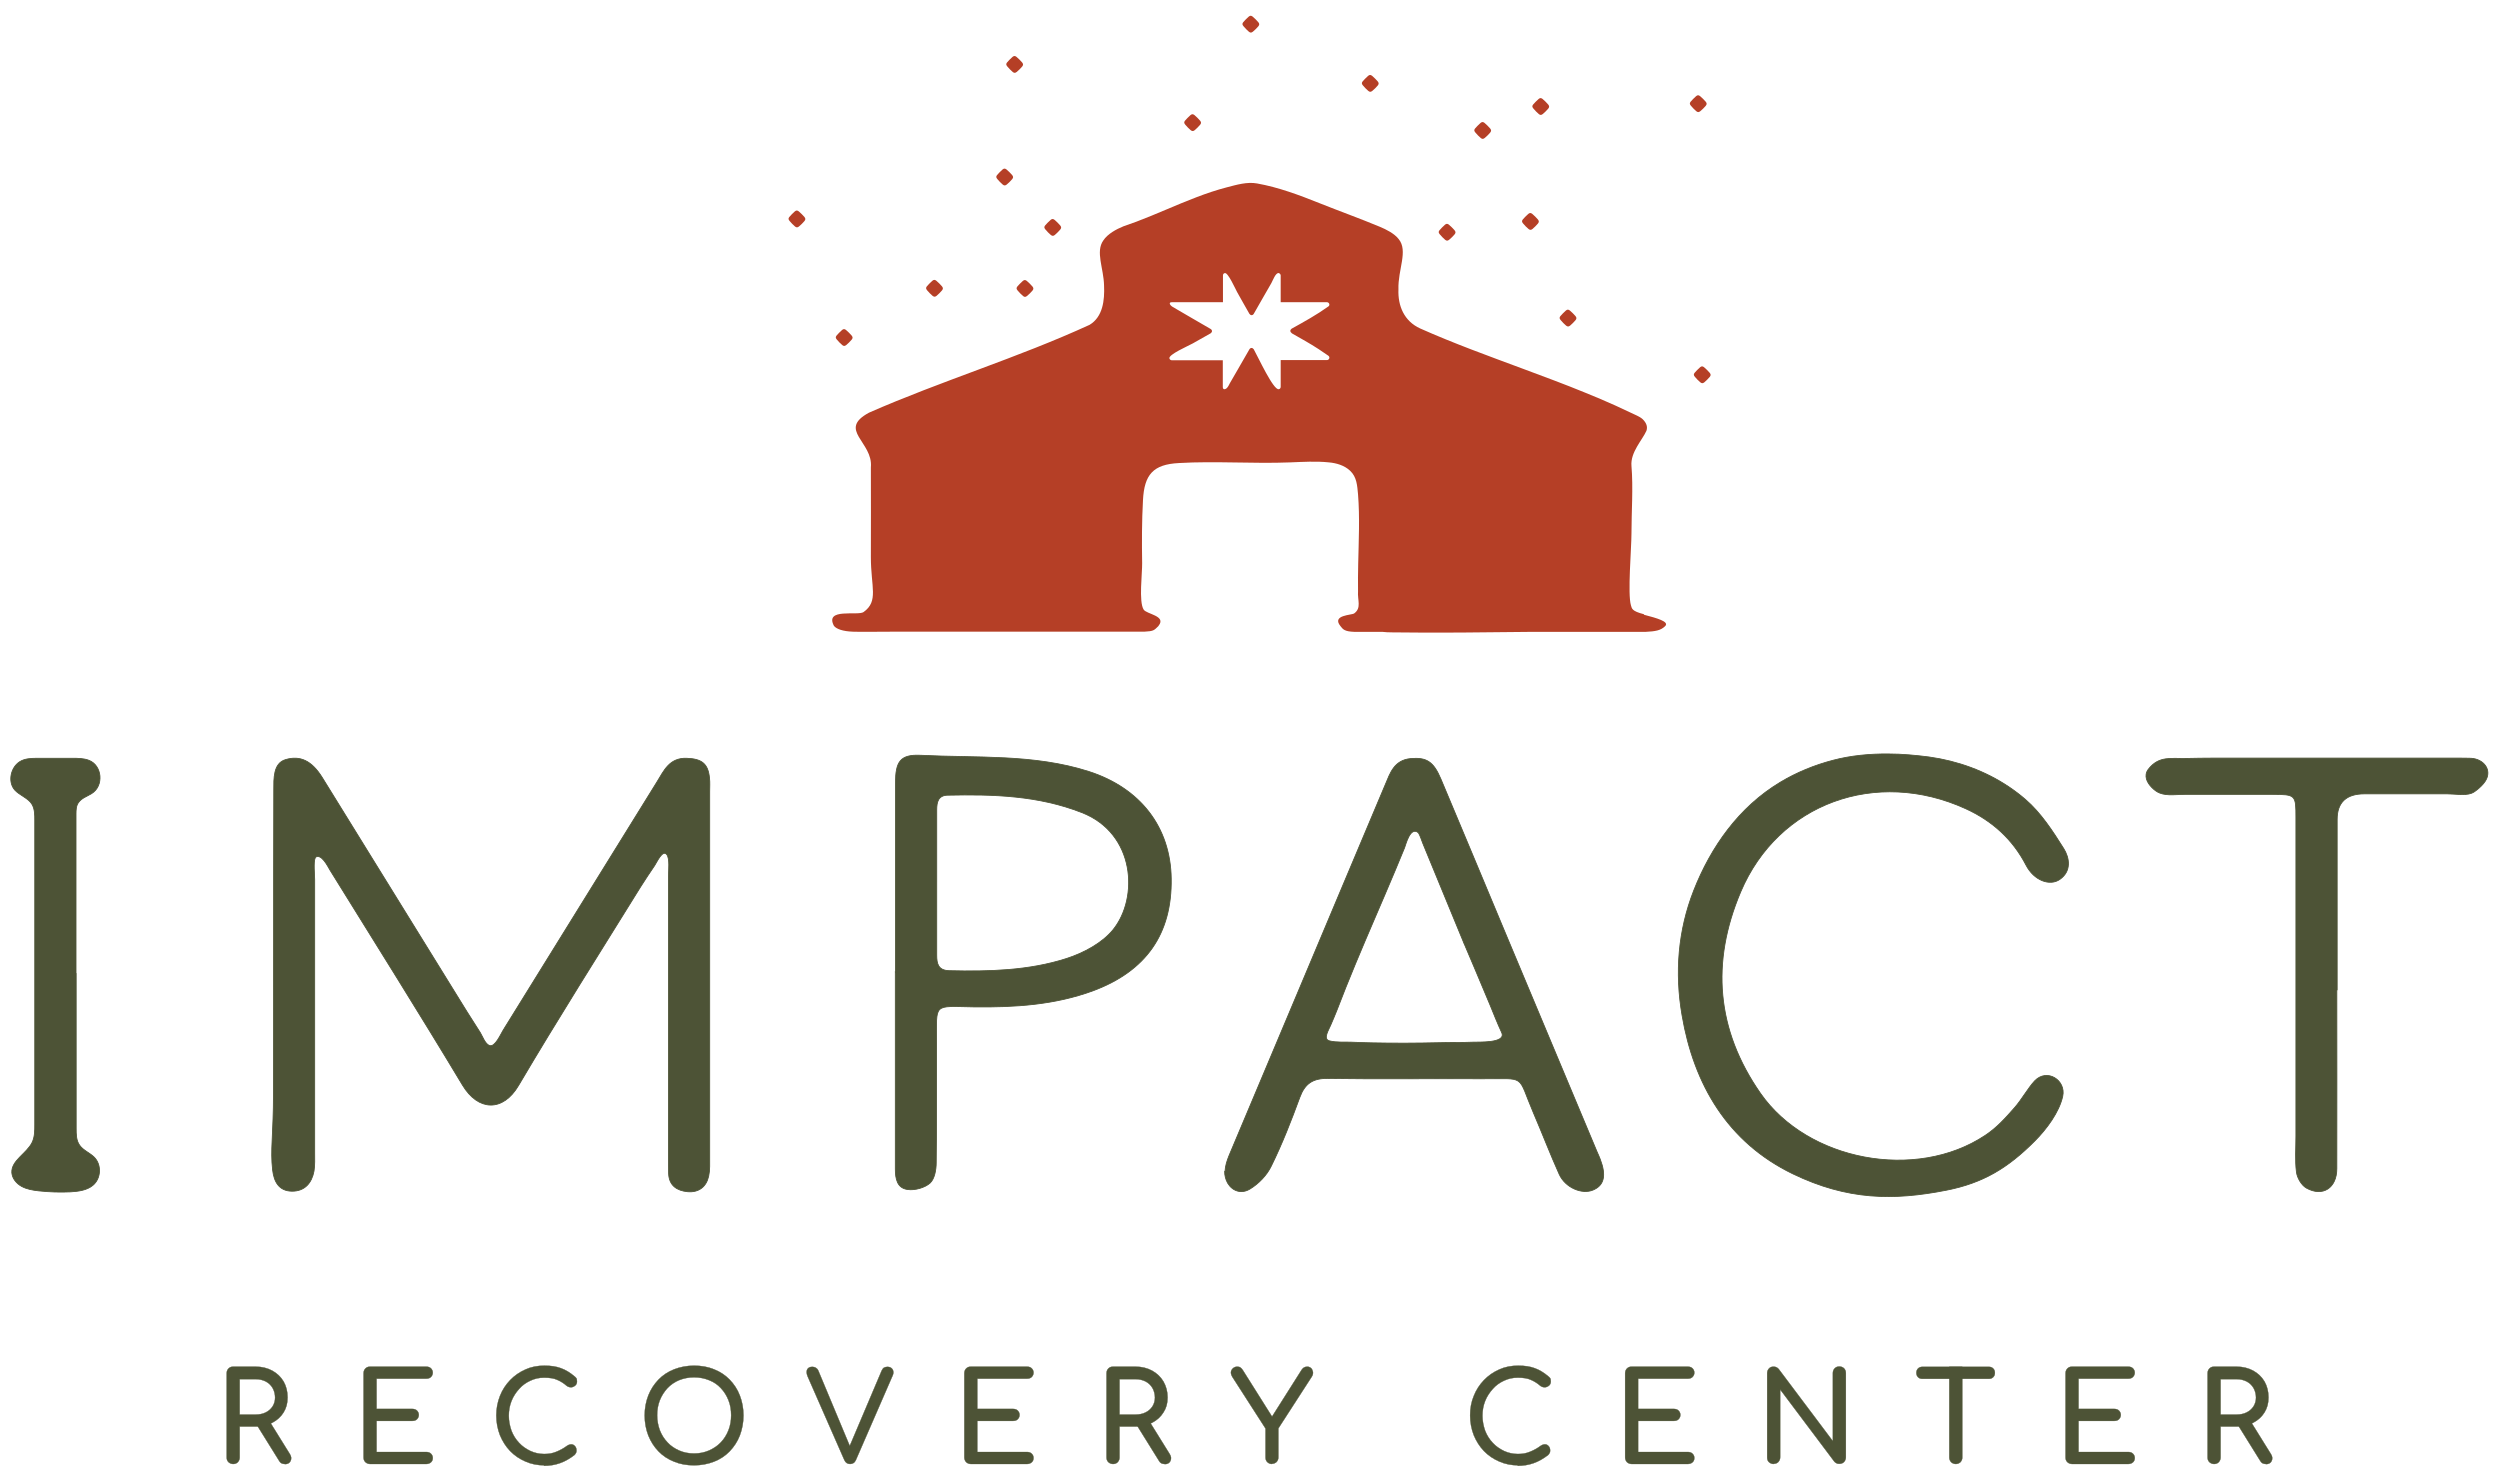
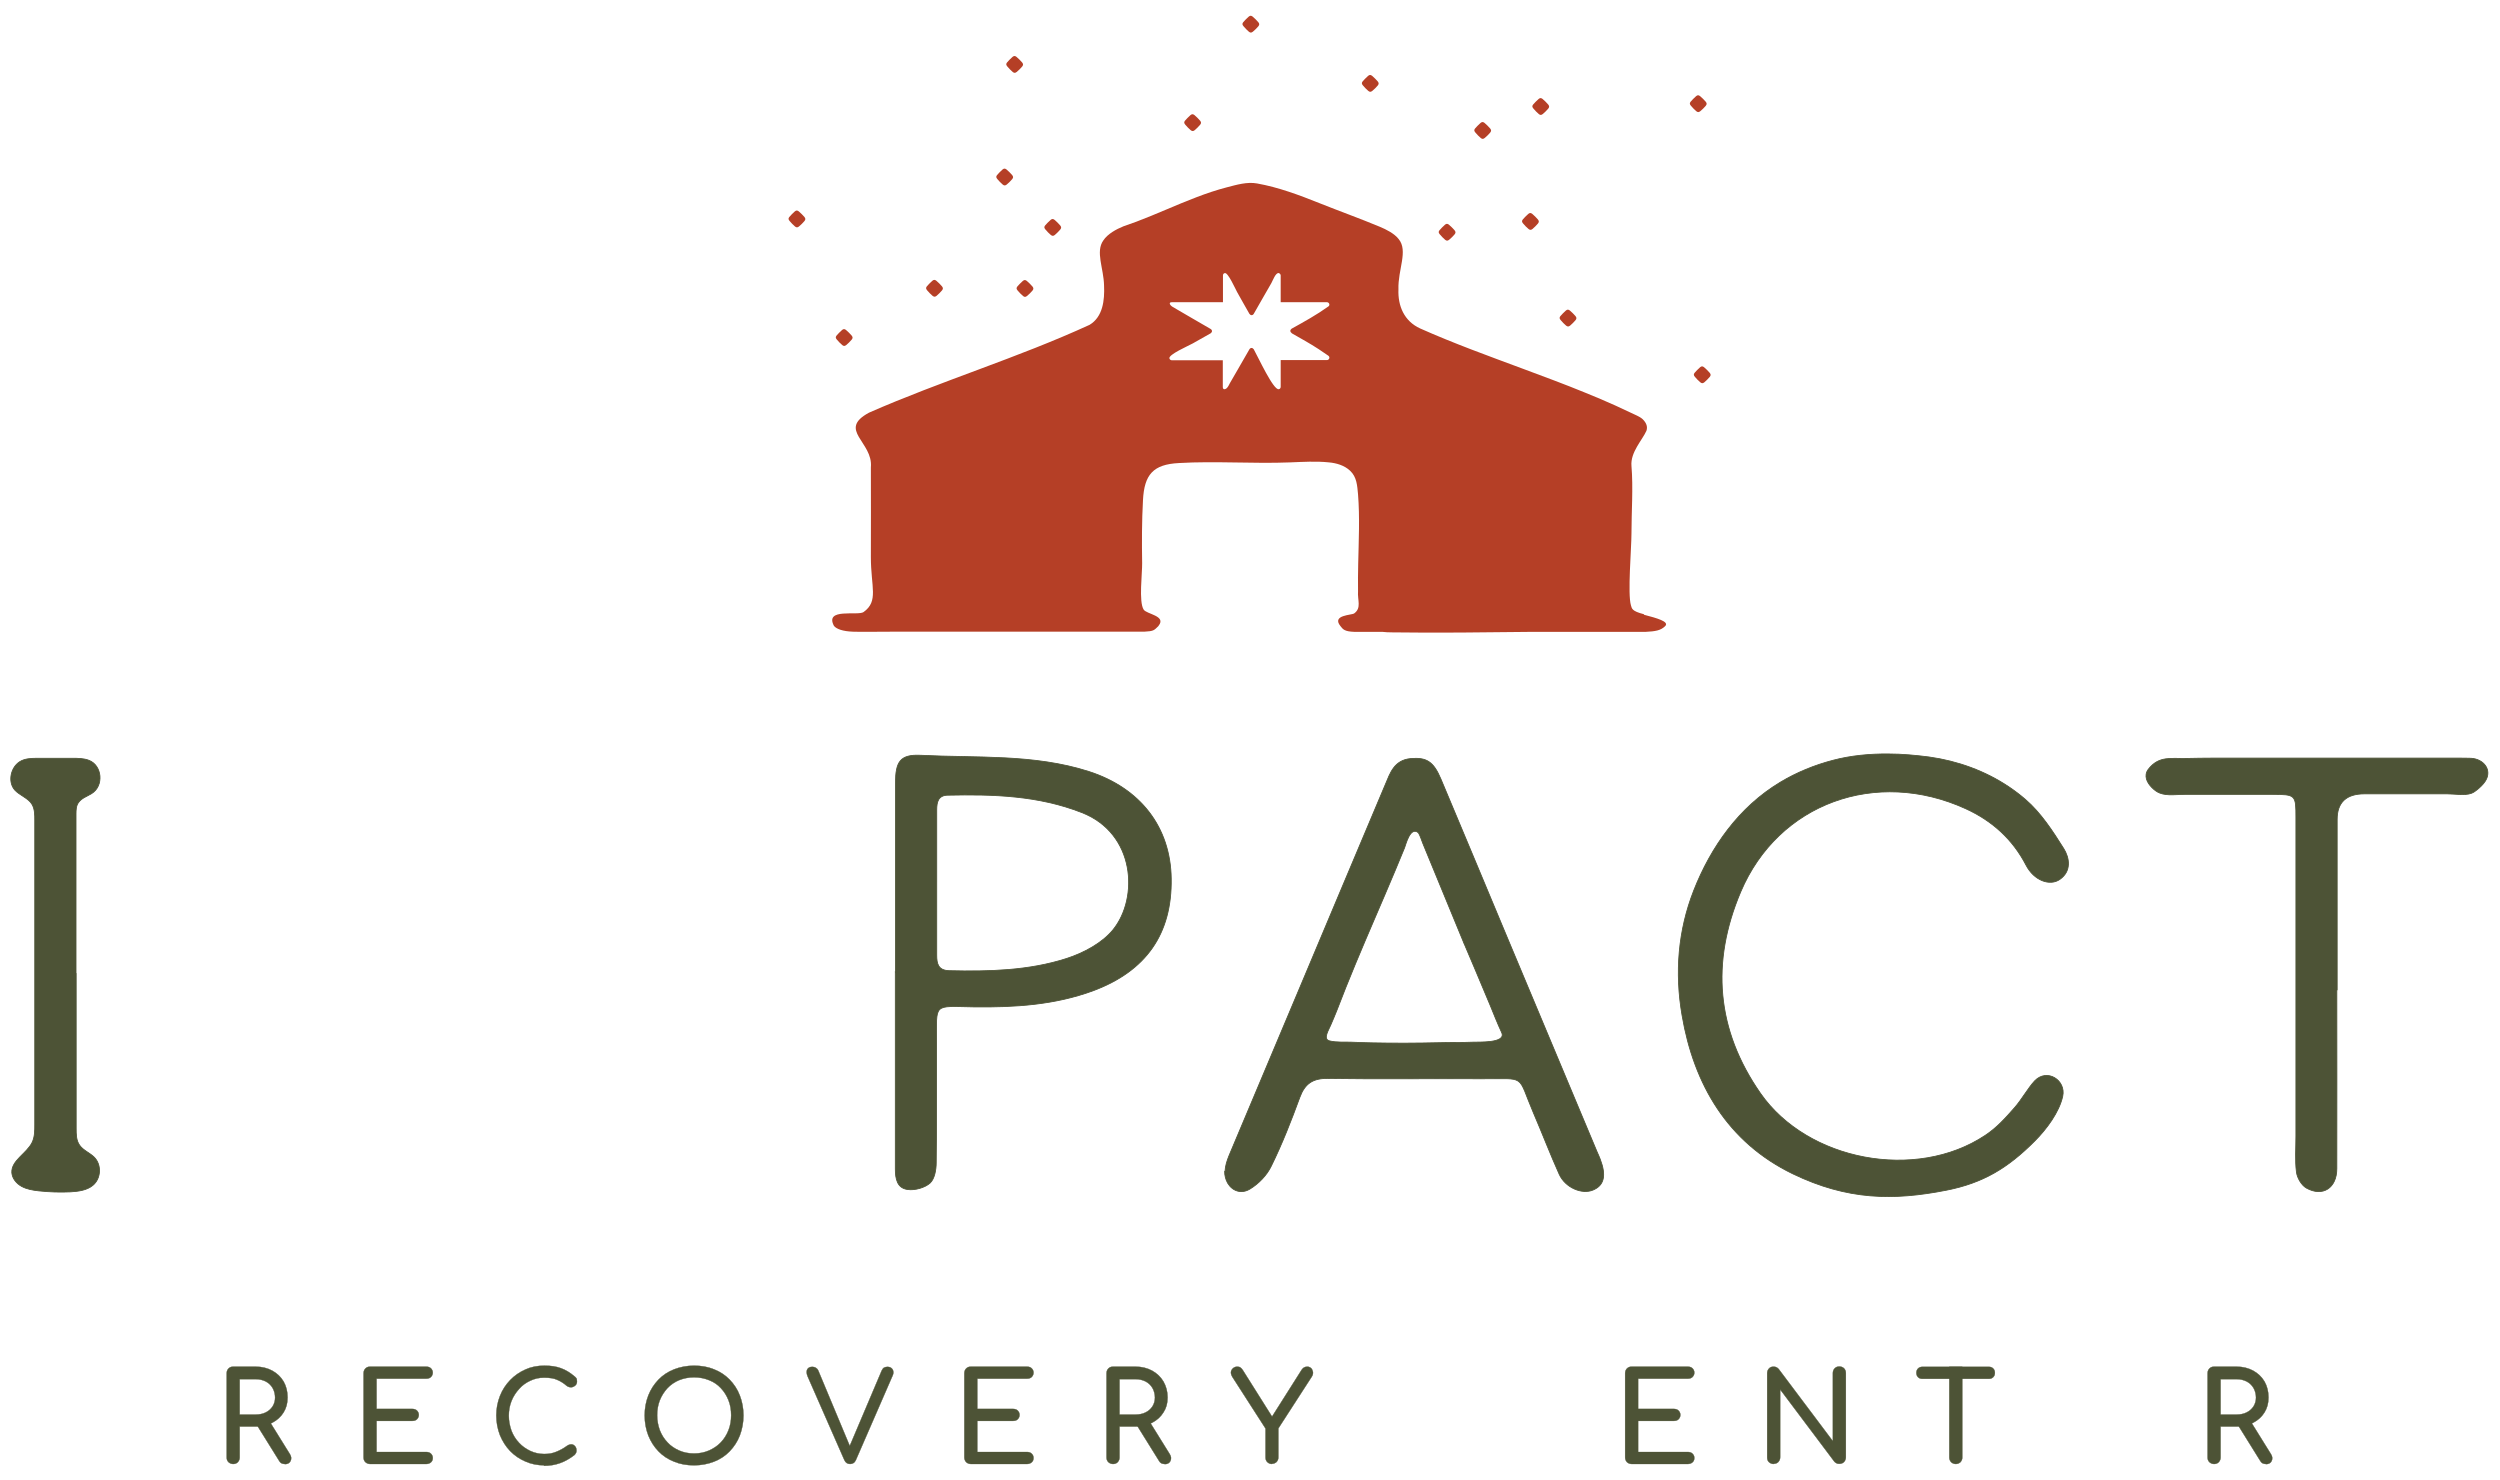
<svg xmlns="http://www.w3.org/2000/svg" id="Layer_1" data-name="Layer 1" version="1.1" viewBox="0 0 1503.1 889.9">
  <defs>
    <style> .cls-1 { stroke-width: .2px; } .cls-1, .cls-2 { fill: #4d5336; stroke: #4d5336; stroke-miterlimit: 10; } .cls-2 { stroke-width: .5px; } .cls-3 { clip-path: url(#clippath); } .cls-4 { fill: none; } .cls-4, .cls-5 { stroke-width: 0px; } .cls-5 { fill: #b53f26; } </style>
    <clipPath id="clippath">
      <rect class="cls-4" x="5" y="9.4" width="1492.2" height="987.4" />
    </clipPath>
  </defs>
  <g class="cls-3">
    <g>
-       <path class="cls-2" d="M189.5,515.8c-1.1,2.4-.3,10.7-.3,12.9v164c0,3.8.2,7.7-.4,11.4-1.3,7.1-5.6,12.2-13.3,12.1-7.7-.1-10.8-5.6-11.6-12.8-.7-6-.6-11.4-.3-17.4.4-8.7.8-17.8.8-26.5.2-61.5,0-123,.2-184.5,0-6.7-.4-16.1,7.1-18.3,8.7-2.6,15.7.6,22,10.7,29,46.9,57.9,93.7,86.9,140.6,2.7,4.3,5.5,8.7,8.2,12.9,1.3,2.1,2.9,6.8,5.5,7.7,3.3,1.2,6.7-6.8,8.2-9.2,30.9-49.7,61.6-99.6,92.5-149.3,4.1-6.6,7.4-14.6,17.9-14.2,9.1.3,12.9,3.3,13.7,12,.3,2.6.1,5.3.1,8v219.8c0,3.8.2,7.7-.6,11.4-1.4,6.4-5.9,10-12.7,9.4-6.4-.6-11.1-3.7-11.4-10.8-.1-3.4-.1-6.8-.1-10.2v-168.6c0-3.2.9-11-1.1-13.2-2.5-2.9-5.8,4.6-7.2,6.7-2.9,4.3-5.8,8.6-8.5,12.9-24.6,39.7-49.6,79.1-73.3,119.3-9.4,16-24.3,15.6-33.8-.3-26-43.3-52.9-86-79.5-129-1.5-2.5-5.2-10.2-8.8-7.9-.1,0-.3.2-.4.4h0Z" />
      <path class="cls-2" d="M736.6,704.2c0-3.1,1.1-6.3,2.3-9.3,14.3-34.1,28.7-68.1,43-102.1,17-40.3,33.9-80.7,51-121.1,2.9-6.9,5.3-14.6,15.1-15.6,9.7-.9,13.9,1.8,18.3,12.2,13,30.9,25.9,61.8,38.8,92.7,18.4,43.9,36.8,87.8,55.2,131.7.6,1.4,1.3,2.8,1.8,4.2,3.8,9.9,2.4,15.8-4.3,18.6-6.7,2.8-16.6-1.4-20.3-9.4-5.5-12.2-10.2-24.6-15.5-36.9-10.2-23.8-3.7-20.4-31.6-20.6-30.6-.2-61.1.3-91.6-.2-9.4-.2-14.2,3-17.3,11.4-5.1,13.9-10.5,27.8-17.1,41.2-2.6,5.5-7.6,10.7-12.9,13.9-5.1,3.1-10.5,1.3-13.4-3.6-1.3-2.3-1.8-4.7-1.8-7.1ZM852.3,500.3c-4.5-2.8-6.9,7-7.8,9.4-1.9,4.7-3.8,9.3-5.8,14-3.9,9.3-7.9,18.6-11.9,27.9-8,18.6-15.9,37.2-23.1,56.1-1.1,2.9-2.4,5.7-3.6,8.6-1.1,2.8-4.9,8.4-.8,9.5,4.4,1.1,9.6.6,13.4.8,4.1.2,8.3.3,12.5.4,13.5.3,27,.2,40.4-.1,6.6-.2,13.2,0,19.8-.3,3.4-.2,20.3.8,17.5-5.7-1.2-2.8-2.6-5.6-3.7-8.5-2.1-5.3-4.3-10.5-6.5-15.7-3.9-9.5-8-18.9-12-28.4-.4-.9-.8-1.7-1.1-2.6-8-19.5-16.1-39-24.1-58.5-.7-1.8-1.8-5.1-2.6-6.3-.1-.3-.4-.3-.6-.5h0Z" />
      <path class="cls-2" d="M1135.3,453.3c8.3,0,16.5.8,24.4,1.8,17.3,2.4,33.9,8.4,48.3,18.1,3.4,2.3,6.7,4.8,9.8,7.5,9.3,8,16.4,19,23,29.5,3.5,5.6,4.8,13.5-2.3,18.5-6.1,4.3-15.6.6-20.3-8.4-8.1-15.7-20.4-26.8-36.4-34.1-53.8-24.5-112.6-3.3-135.2,50-18,42.5-14.7,83,11.9,121.2,28.3,40.6,93.4,52.9,135,25.3,7.1-4.7,12-10.2,17.8-16.8,4-4.5,8-11.7,12-16,7.5-7.9,19-.3,16.9,9.2-2.1,9.6-9.8,19.9-16.8,26.9-16.3,16.4-31.3,25.3-53.1,29.6-31.9,6.3-59.5,6-92.3-9.8-39.3-19-59.6-53.7-66.7-95.4-4.4-25.5-2.4-50.9,7-74.9,10.3-26.2,27.1-50.2,52.1-65.2,9.8-5.9,20.6-10.3,31.7-13.2,10.6-2.8,22-3.9,33.4-3.8h0Z" />
      <path class="cls-2" d="M538.4,584.5v-113.8c0-12.7,2.8-17.2,15.1-16.6,33.8,1.7,68.1-.8,101,9.7,31.2,10,49.3,33.6,49.7,64.5.5,33.2-15.1,55.5-47,67.4-23.1,8.5-47.1,10-71.5,9.7-25.2-.4-22.5-2.7-22.6,21.8-.1,23.9.1,47.8-.2,71.7,0,4.3-.9,9.8-3.7,12.4-3.1,2.8-9.1,4.5-13.4,3.9-6.5-.8-7.5-6.6-7.5-12.4,0-28.9,0-57.6,0-86.5v-31.9h0ZM563.2,529.9v44.4c0,5,.8,9.1,7.4,9.3,23.9.6,47.9,0,70.6-7.3,10.3-3.3,21.5-9.3,28-17.3,15.5-19.1,13.5-58-18.9-70.5-26.1-10.2-53.1-11-80.5-10.4-5.8.1-6.6,4.3-6.6,8.8v43.2h0Z" />
      <path class="cls-2" d="M1405,595.6c0,35.7.1,71.3,0,107,0,11.7-8.5,17.2-18.3,11.7-3-1.7-5.6-6.2-6-9.7-.9-7.1-.3-14.4-.3-21.6v-191.3c0-13.9-.1-14-14.3-14.1h-52.3c-4.8,0-10.8,1-15.3-.8-1.8-.7-3.3-1.9-4.7-3.3-3-3-5-7.1-2.2-10.9,6.5-8.5,14.1-6.3,23.5-6.6,5-.1,9.8-.2,14.8-.2h147.6c2.8,0,5.5,0,8.2.1,7.5.4,12.9,7,8.6,13.7-1.3,2-3,3.6-4.8,5.1-1.1.9-2.3,1.8-3.7,2.3-4,1.4-10,.3-14.4.3h-49.8c-10.9,0-16.4,5.1-16.4,15.4v102.4h0Z" />
      <path class="cls-2" d="M45.8,585.2v93.2c0,3.5,0,7.3,2.1,10.2,2.2,3.1,6.1,4.5,8.8,7.2,4.5,4.6,4.1,12.8-.9,16.9-3.6,3-8.7,3.6-13.4,3.9-6.3.3-12.7.1-19.1-.6-3.6-.4-7.2-1-10.3-2.7-3.1-1.7-5.6-4.7-5.9-8.2-.4-7.4,8.9-11.5,12.2-18.2,1.6-3.3,1.6-7,1.6-10.7v-183.1c0-3.2,0-6.6-1.6-9.4-2-3.7-7.7-5.6-10.5-8.8-4.2-4.9-2.4-13.4,3-16.9,3.1-2,7.1-2.1,10.9-2.1h20.7c3.4,0,6.9,0,10,1.2,8,3,9.3,15.4,1.6,20.1-3,1.8-5.8,2.6-7.8,5.3-1.4,1.9-1.5,4.5-1.5,6.8v95.8h0Z" />
      <path class="cls-1" d="M140.2,880.2c-1.1,0-2-.4-2.8-1.1-.8-.8-1.1-1.7-1.1-2.8v-50.7c0-1.1.4-2.1,1.1-2.8.8-.8,1.7-1.1,2.8-1.1h13.5c3.8,0,7,.8,10,2.4,2.9,1.6,5.1,3.7,6.8,6.5,1.6,2.8,2.4,6,2.4,9.6s-.8,6.4-2.4,9c-1.6,2.6-3.9,4.7-6.8,6.2-2.9,1.5-6.2,2.3-10,2.3h-9.6v18.6c0,1.1-.4,2-1.1,2.8-.7.7-1.6,1.1-2.8,1.1ZM144.1,850.5h9.6c2.3,0,4.3-.4,6.1-1.3,1.8-.9,3.1-2.1,4.1-3.6,1-1.6,1.5-3.4,1.5-5.3s-.5-4.1-1.5-5.8c-1-1.7-2.4-3-4.1-3.9-1.8-.9-3.8-1.4-6.1-1.4h-9.6v21.6h0ZM171.2,880.2c-.7,0-1.3-.1-1.9-.4-.6-.3-1.1-.8-1.4-1.4l-13.5-21.7,7.6-2.2,12.3,19.8c.9,1.4,1,2.8.4,4.1-.6,1.3-1.8,1.9-3.4,1.9h0Z" />
      <path class="cls-1" d="M222.5,880.2c-1.1,0-2-.4-2.8-1.1-.8-.8-1.1-1.7-1.1-2.8v-50.7c0-1.1.4-2.1,1.1-2.8.8-.8,1.7-1.1,2.8-1.1h33.8c1.1,0,2.1.3,2.8,1,.7.7,1.1,1.6,1.1,2.6s-.4,1.9-1.1,2.6c-.7.7-1.6,1-2.8,1h-29.9v18.2h21.5c1.1,0,2.1.3,2.8,1s1.1,1.6,1.1,2.6-.4,1.9-1.1,2.6c-.7.7-1.6,1-2.8,1h-21.5v18.7h29.9c1.1,0,2.1.3,2.8,1s1.1,1.5,1.1,2.6-.4,2-1.1,2.6c-.7.6-1.6,1-2.8,1h-33.8Z" />
      <path class="cls-1" d="M327.3,881c-4,0-7.8-.7-11.4-2.3-3.5-1.5-6.6-3.6-9.2-6.3-2.6-2.7-4.6-5.9-6.1-9.5-1.4-3.6-2.2-7.6-2.2-11.9s.8-8.1,2.2-11.7c1.4-3.6,3.5-6.8,6.1-9.5,2.6-2.7,5.6-4.8,9.2-6.4,3.5-1.6,7.3-2.3,11.4-2.3s7.2.5,9.9,1.5c2.8,1,5.5,2.6,8.3,5,.4.3.7.6.9.9.3.3.4.6.4,1s.1.7.1,1.1c0,.9-.3,1.8-1,2.4s-1.5,1-2.4,1.1c-.9,0-1.9-.2-2.8-.9-1.8-1.6-3.8-2.8-5.7-3.6-1.9-.9-4.6-1.3-7.8-1.3s-5.7.6-8.3,1.8c-2.6,1.2-4.9,2.8-6.8,5-1.9,2.1-3.5,4.5-4.6,7.3-1.1,2.8-1.6,5.7-1.6,8.8s.6,6.1,1.6,9c1.1,2.8,2.6,5.2,4.6,7.3,1.9,2.1,4.3,3.7,6.8,4.9,2.6,1.2,5.4,1.8,8.3,1.8s5-.4,7.2-1.3c2.3-.9,4.5-2.1,6.5-3.6.9-.6,1.8-.9,2.6-.9.9,0,1.6.4,2.2,1.1.6.6.9,1.5.9,2.6s-.1,1-.3,1.4c-.2.5-.5.9-.9,1.3-2.7,2.1-5.6,3.8-8.7,4.9-3.1,1.1-6.3,1.6-9.7,1.6h.1Z" />
      <path class="cls-1" d="M417.3,881c-4.4,0-8.4-.7-12-2.2-3.6-1.4-6.8-3.5-9.4-6.2-2.6-2.7-4.6-5.8-6.1-9.5-1.4-3.6-2.2-7.7-2.2-12.1s.8-8.4,2.2-12c1.4-3.6,3.5-6.8,6.1-9.5,2.6-2.7,5.8-4.8,9.4-6.2,3.6-1.4,7.7-2.2,12-2.2s8.4.7,12,2.2c3.6,1.4,6.8,3.5,9.4,6.2,2.6,2.7,4.7,5.8,6.1,9.5,1.4,3.6,2.2,7.7,2.2,12s-.8,8.4-2.2,12.1c-1.4,3.6-3.5,6.8-6.1,9.5-2.6,2.7-5.8,4.8-9.4,6.2-3.6,1.4-7.7,2.2-12,2.2ZM417.3,873.9c3.3,0,6.2-.6,9-1.8,2.7-1.2,5.1-2.8,7.1-4.9,2-2.1,3.5-4.5,4.6-7.3,1.1-2.8,1.6-5.8,1.6-9s-.5-6.3-1.6-9c-1.1-2.8-2.6-5.2-4.6-7.3-1.9-2.1-4.3-3.7-7.1-4.8-2.7-1.1-5.7-1.7-9-1.7s-6.2.6-9,1.7c-2.7,1.1-5.1,2.8-7,4.8-1.9,2.1-3.5,4.5-4.6,7.3-1.1,2.8-1.6,5.8-1.6,9s.6,6.3,1.6,9c1.1,2.8,2.6,5.2,4.6,7.3,1.9,2.1,4.3,3.7,7,4.9,2.7,1.2,5.7,1.8,9,1.8Z" />
      <path class="cls-1" d="M511.1,880.2c-1.6,0-2.8-.8-3.5-2.5l-22-50.1c-.7-1.7-.8-3.1-.3-4.2.6-1.1,1.6-1.6,3.1-1.6s2.9.7,3.6,2.3l19.3,46.2h-.8l19.6-46.2c.4-.9.9-1.5,1.4-1.8s1.3-.5,2.1-.5c1.5,0,2.5.6,3.1,1.6.6,1.1.6,2.3,0,3.6l-22.1,50.8c-.4.8-.8,1.4-1.4,1.8-.6.4-1.3.6-2.1.6h0Z" />
      <path class="cls-1" d="M583.7,880.2c-1.1,0-2-.4-2.8-1.1-.7-.8-1.1-1.7-1.1-2.8v-50.7c0-1.1.4-2.1,1.1-2.8.8-.8,1.7-1.1,2.8-1.1h33.8c1.1,0,2.1.3,2.8,1,.7.7,1.1,1.6,1.1,2.6s-.4,1.9-1.1,2.6c-.7.7-1.6,1-2.8,1h-29.9v18.2h21.5c1.1,0,2.1.3,2.8,1,.7.7,1.1,1.6,1.1,2.6s-.4,1.9-1.1,2.6c-.7.7-1.6,1-2.8,1h-21.5v18.7h29.9c1.1,0,2.1.3,2.8,1s1.1,1.5,1.1,2.6-.4,2-1.1,2.6c-.7.6-1.6,1-2.8,1h-33.8Z" />
      <path class="cls-1" d="M669.2,880.2c-1.1,0-2-.4-2.8-1.1-.8-.8-1.1-1.7-1.1-2.8v-50.7c0-1.1.4-2.1,1.1-2.8.8-.8,1.7-1.1,2.8-1.1h13.5c3.8,0,7,.8,10,2.4,2.9,1.6,5.1,3.7,6.8,6.5,1.6,2.8,2.5,6,2.5,9.6s-.8,6.4-2.5,9c-1.6,2.6-3.9,4.7-6.8,6.2-2.9,1.5-6.2,2.3-10,2.3h-9.6v18.6c0,1.1-.4,2-1.1,2.8-.7.7-1.6,1.1-2.8,1.1ZM673.1,850.5h9.6c2.3,0,4.3-.4,6.1-1.3,1.8-.9,3.1-2.1,4.1-3.6,1-1.6,1.5-3.4,1.5-5.3s-.5-4.1-1.5-5.8c-1-1.7-2.4-3-4.1-3.9-1.8-.9-3.8-1.4-6.1-1.4h-9.6v21.6h0ZM700.2,880.2c-.7,0-1.3-.1-1.9-.4-.6-.3-1.1-.8-1.4-1.4l-13.5-21.7,7.6-2.2,12.3,19.8c.9,1.4,1,2.8.4,4.1-.6,1.3-1.8,1.9-3.4,1.9h0Z" />
      <path class="cls-1" d="M764.7,880.2c-1.1,0-1.9-.4-2.7-1.1-.8-.8-1.1-1.7-1.1-2.8v-17.4l-20-31.1c-.6-1.1-.9-2-.8-2.9.1-.9.6-1.7,1.3-2.3.7-.6,1.6-.9,2.5-.9s1.5.2,2,.6c.5.4,1,.9,1.4,1.6l19,30.2h-3l19.3-30.5c.4-.6.9-1.1,1.4-1.4.6-.3,1.2-.5,2-.5s1.6.3,2.3.9c.6.6.9,1.4,1.1,2.3.1.9-.1,1.9-.7,2.8l-20.1,31.1v17.4c0,1.1-.4,2-1.1,2.8-.8.7-1.7,1.1-2.8,1.1Z" />
-       <path class="cls-1" d="M912.8,881c-4,0-7.8-.7-11.4-2.3-3.5-1.5-6.6-3.6-9.2-6.3-2.6-2.7-4.6-5.9-6.1-9.5-1.4-3.6-2.2-7.6-2.2-11.9s.7-8.1,2.2-11.7c1.4-3.6,3.5-6.8,6.1-9.5,2.6-2.7,5.6-4.8,9.2-6.4,3.5-1.6,7.3-2.3,11.4-2.3s7.2.5,9.9,1.5c2.8,1,5.5,2.6,8.3,5,.4.3.7.6.9.9.3.3.4.6.4,1,0,.4.1.7.1,1.1,0,.9-.3,1.8-1,2.4-.7.6-1.5,1-2.5,1.1-.9,0-1.9-.2-2.8-.9-1.8-1.6-3.8-2.8-5.7-3.6-1.9-.9-4.6-1.3-7.8-1.3s-5.7.6-8.3,1.8c-2.6,1.2-4.9,2.8-6.8,5-1.9,2.1-3.5,4.5-4.6,7.3-1.1,2.8-1.6,5.7-1.6,8.8s.6,6.1,1.6,9c1.1,2.8,2.6,5.2,4.6,7.3,1.9,2.1,4.3,3.7,6.8,4.9,2.6,1.2,5.4,1.8,8.3,1.8s5-.4,7.2-1.3c2.3-.9,4.5-2.1,6.5-3.6.9-.6,1.8-.9,2.6-.9.9,0,1.6.4,2.2,1.1.6.6.9,1.5.9,2.6s-.1,1-.3,1.4c-.2.5-.5.9-.9,1.3-2.7,2.1-5.6,3.8-8.7,4.9-3.1,1.1-6.3,1.6-9.7,1.6h.1Z" />
      <path class="cls-1" d="M981,880.2c-1.1,0-2-.4-2.8-1.1-.7-.8-1.1-1.7-1.1-2.8v-50.7c0-1.1.4-2.1,1.1-2.8.8-.8,1.7-1.1,2.8-1.1h33.8c1.1,0,2.1.3,2.8,1,.7.7,1.1,1.6,1.1,2.6s-.4,1.9-1.1,2.6c-.7.7-1.6,1-2.8,1h-29.9v18.2h21.5c1.1,0,2.1.3,2.8,1,.7.7,1.1,1.6,1.1,2.6s-.4,1.9-1.1,2.6c-.7.7-1.6,1-2.8,1h-21.5v18.7h29.9c1.1,0,2.1.3,2.8,1,.7.7,1.1,1.5,1.1,2.6s-.4,2-1.1,2.6c-.7.6-1.6,1-2.8,1h-33.8Z" />
      <path class="cls-1" d="M1066.4,880.2c-1.1,0-2-.4-2.8-1.1s-1.1-1.7-1.1-2.8v-50.7c0-1.1.4-2.1,1.1-2.8.7-.8,1.6-1.1,2.8-1.1s2.2.5,3,1.4l32.6,43.4v-41c0-1.1.4-2.1,1.1-2.8.8-.8,1.7-1.1,2.8-1.1s2.1.4,2.8,1.1c.7.7,1.1,1.6,1.1,2.8v50.7c0,1.1-.4,2-1.1,2.8-.7.7-1.6,1.1-2.8,1.1s-1.1-.1-1.6-.3c-.6-.3-1.1-.6-1.4-1l-32.6-43.4v40.8c0,1.1-.4,2-1.1,2.8-.7.7-1.6,1.1-2.8,1.1Z" />
      <path class="cls-1" d="M1155.8,829c-1.1,0-1.9-.3-2.6-1-.7-.7-1-1.6-1-2.6s.3-1.9,1-2.6,1.6-1,2.6-1h40c1.1,0,1.9.3,2.6,1s1,1.5,1,2.6-.3,1.9-1,2.6c-.7.7-1.5,1-2.6,1h-40ZM1175.9,880.2c-1.1,0-2-.4-2.8-1.1-.7-.8-1.1-1.7-1.1-2.8v-54.6h7.8v54.6c0,1.1-.4,2-1.1,2.8-.8.7-1.7,1.1-2.8,1.1Z" />
-       <path class="cls-1" d="M1245.8,880.2c-1.1,0-2-.4-2.8-1.1-.8-.8-1.1-1.7-1.1-2.8v-50.7c0-1.1.4-2.1,1.1-2.8.8-.8,1.7-1.1,2.8-1.1h33.8c1.1,0,2.1.3,2.8,1,.7.7,1.1,1.6,1.1,2.6s-.4,1.9-1.1,2.6c-.7.7-1.6,1-2.8,1h-29.9v18.2h21.5c1.1,0,2.1.3,2.8,1s1.1,1.6,1.1,2.6-.4,1.9-1.1,2.6c-.7.7-1.6,1-2.8,1h-21.5v18.7h29.9c1.1,0,2.1.3,2.8,1,.7.7,1.1,1.5,1.1,2.6s-.4,2-1.1,2.6c-.7.6-1.6,1-2.8,1h-33.8Z" />
      <path class="cls-1" d="M1331.2,880.2c-1.1,0-2-.4-2.8-1.1-.8-.8-1.1-1.7-1.1-2.8v-50.7c0-1.1.4-2.1,1.1-2.8.8-.8,1.7-1.1,2.8-1.1h13.5c3.8,0,7,.8,10,2.4,2.9,1.6,5.1,3.7,6.8,6.5,1.6,2.8,2.4,6,2.4,9.6s-.8,6.4-2.4,9c-1.6,2.6-3.9,4.7-6.8,6.2-2.9,1.5-6.2,2.3-10,2.3h-9.6v18.6c0,1.1-.4,2-1.1,2.8-.7.7-1.6,1.1-2.8,1.1ZM1335.1,850.5h9.6c2.3,0,4.3-.4,6.1-1.3,1.8-.9,3.1-2.1,4.1-3.6,1-1.6,1.5-3.4,1.5-5.3s-.5-4.1-1.5-5.8c-1-1.7-2.4-3-4.1-3.9-1.8-.9-3.8-1.4-6.1-1.4h-9.6v21.6h0ZM1362.3,880.2c-.7,0-1.3-.1-1.9-.4-.6-.3-1.1-.8-1.4-1.4l-13.5-21.7,7.6-2.2,12.3,19.8c.9,1.4,1,2.8.4,4.1-.6,1.3-1.8,1.9-3.4,1.9h0Z" />
      <path class="cls-5" d="M1026.3,222.4s0,0-.1-.1c-2.8-2.8-3-2.6-5.6,0l-.4.4c-1.3,1.3-1.8,1.9-1.8,2.6s.9,1.6,2.2,3c2.8,2.8,3,2.8,5.8,0,2.8-2.8,2.8-3,0-5.8Z" />
      <path class="cls-5" d="M612.9,35.8s0,0-.1-.1c-2.8-2.8-3-2.6-5.6,0l-.4.4c-1.3,1.3-1.8,1.9-1.8,2.6s.9,1.6,2.2,3c2.8,2.8,2.9,2.8,5.8,0,2.8-2.8,2.8-3,0-5.8Z" />
      <path class="cls-5" d="M754.9,11.6s0,0-.1-.1c-2.8-2.8-3-2.6-5.6,0l-.4.4c-1.3,1.3-1.8,1.9-1.8,2.6s.9,1.6,2.2,3c2.8,2.8,2.9,2.8,5.8,0,2.8-2.8,2.8-3,0-5.8Z" />
      <path class="cls-5" d="M826.7,47.2s0,0-.1-.1c-2.8-2.8-3-2.6-5.6,0l-.4.4c-1.3,1.3-1.8,1.9-1.8,2.6s.9,1.6,2.2,3c2.8,2.8,2.9,2.8,5.8,0,2.8-2.8,2.8-3,0-5.8Z" />
      <path class="cls-5" d="M719.9,70.8s0,0-.1-.1c-2.8-2.8-3-2.6-5.6,0l-.4.4c-1.3,1.3-1.8,1.9-1.8,2.6s.9,1.6,2.2,3c2.8,2.8,3,2.8,5.8,0,2.8-2.8,2.8-3,0-5.8Z" />
      <path class="cls-5" d="M929.2,61.1s0,0-.1-.1c-2.8-2.8-3-2.6-5.6,0l-.4.4c-1.3,1.3-1.8,1.9-1.8,2.6s.9,1.6,2.2,3c2.8,2.8,2.9,2.8,5.8,0,2.8-2.8,2.8-3,0-5.8Z" />
      <path class="cls-5" d="M606.9,103.5s0,0-.1-.1c-2.8-2.8-3-2.6-5.6,0l-.4.4c-1.3,1.3-1.8,1.9-1.8,2.6s.9,1.6,2.2,3c2.8,2.8,2.9,2.8,5.8,0,2.8-2.8,2.8-3,0-5.8Z" />
      <path class="cls-5" d="M1023.9,59.4s0,0-.1-.1c-2.8-2.8-3-2.6-5.6,0l-.4.4c-1.3,1.3-1.8,1.9-1.8,2.6s.9,1.6,2.2,3c2.8,2.8,2.9,2.8,5.8,0,2.8-2.8,2.8-3,0-5.8Z" />
      <path class="cls-5" d="M894.3,75.5s0,0-.1-.1c-2.8-2.8-3-2.6-5.6,0l-.4.4c-1.3,1.3-1.8,1.9-1.8,2.6s.9,1.6,2.2,3c2.8,2.8,2.9,2.8,5.8,0,2.8-2.8,2.8-3,0-5.8Z" />
      <path class="cls-5" d="M564.7,170.4s0,0-.1-.1c-2.8-2.8-3-2.6-5.6,0l-.4.4c-1.3,1.3-1.8,1.9-1.8,2.6s.9,1.6,2.2,3c2.8,2.8,3,2.8,5.8,0,2.8-2.8,2.8-3,0-5.8Z" />
      <path class="cls-5" d="M619.1,170.5s0,0-.1-.1c-2.8-2.8-3-2.6-5.6,0l-.4.4c-1.3,1.3-1.8,1.9-1.8,2.6s.9,1.6,2.2,3c2.8,2.8,2.9,2.8,5.8,0,2.8-2.8,2.8-3,0-5.8Z" />
      <path class="cls-5" d="M510.4,200s0,0-.1-.1c-2.8-2.8-3-2.6-5.6,0l-.4.4c-1.3,1.3-1.8,1.9-1.8,2.6s.9,1.6,2.2,3c2.8,2.8,2.9,2.8,5.8,0,2.8-2.8,2.8-3,0-5.8Z" />
      <path class="cls-5" d="M635.8,133.8s0,0-.1-.1c-2.8-2.8-3-2.6-5.6,0l-.4.4c-1.3,1.3-1.8,1.9-1.8,2.6s.9,1.6,2.2,3c2.8,2.8,3,2.8,5.8,0,2.8-2.8,2.8-3,0-5.8Z" />
      <path class="cls-5" d="M872.9,136.7s0,0-.1-.1c-2.8-2.8-3-2.6-5.6,0l-.4.4c-1.3,1.3-1.8,1.9-1.8,2.6s.9,1.6,2.2,3c2.8,2.8,2.9,2.8,5.8,0,2.8-2.8,2.8-3,0-5.8Z" />
      <path class="cls-5" d="M923,130.2s0,0-.1-.1c-2.8-2.8-3-2.6-5.6,0l-.4.4c-1.3,1.3-1.8,1.9-1.8,2.6s.9,1.6,2.2,3c2.8,2.8,3,2.8,5.8,0,2.8-2.8,2.8-3,0-5.8Z" />
      <path class="cls-5" d="M482,128.7s0,0-.1-.1c-2.8-2.8-3-2.6-5.6,0l-.4.4c-1.3,1.3-1.8,1.9-1.8,2.6s.9,1.6,2.2,3c2.8,2.8,2.9,2.8,5.8,0,2.8-2.8,2.8-3,0-5.8Z" />
      <path class="cls-5" d="M945.6,188.3s0,0-.1-.1c-2.8-2.8-3-2.6-5.6,0l-.4.4c-1.3,1.3-1.8,1.9-1.8,2.6s.9,1.6,2.2,3c2.8,2.8,3,2.8,5.8,0,2.8-2.8,2.8-3,0-5.8Z" />
      <path class="cls-5" d="M988.4,369.3c-7.5-1.9-7.2-3.5-7.8-5.3-2.1-6.7.3-34.6.3-43,0-13.4,1.1-27.5,0-40.9-.7-8.2,6.6-15.6,9-21.1.8-2.3.1-4.6-2.2-6.9-1.9-1.8-5-2.8-7.3-4-3-1.4-6-2.8-9-4.2-6.1-2.8-12.2-5.3-18.3-7.8-12.4-5.1-24.9-9.7-37.5-14.4-20.7-7.7-41.5-15.2-61.7-24.2-9.7-4.4-13.5-13.6-13.1-23.5-.4-11.9,6-23.2.1-30.3-2.6-3.3-7.3-5.7-11.4-7.4-12-5-24.3-9.4-36.3-14.2-12-4.8-24.5-9.5-37.4-11.8-6-1.1-12.3.8-18.1,2.3-6.2,1.6-12.4,3.7-18.4,6-12.1,4.6-23.9,10.1-36.1,14.7-2.5.9-5.1,1.8-7.6,2.7-4.5,1.8-9.7,4.7-12.2,8.5-4.9,6.8.2,16.8.4,27.2.4,8.8-.7,18.8-8.7,23.6-43.1,19.8-89.4,33.8-132.6,52.8-19.3,10.4,2.6,17.6,1.1,32.9.1,18,0,35.9,0,54s4.8,26.4-4.4,33c-3.4,2.4-23.6-2.7-17.8,8.3,1.5,1.9,5.4,3.3,11.5,3.5,8,.2,7.7,0,22.6,0h152.4c5.8-.3,5.9-.8,8.5-3.3l.2-.3c4.8-6-7.3-6.9-9-9.7-3-4.7-.8-21.8-.9-27.9-.2-12.5-.2-25.3.5-37.9.8-15.4,6.1-21.5,21.6-22.3,22.2-1.3,44.6.5,66.9-.4,7.6-.3,15.7-.8,23.3,0,4.5.4,9.3,1.8,12.7,5,4.1,3.8,4.3,9,4.8,14.2,1.1,13.9.4,27.8.1,41.7-.1,5.5-.2,11-.1,16.6-.4,5.4,2.2,10-2.3,13.3-1.5,1.1-13.7.9-8.3,7.6,1.5,1.9,2.3,3.3,8.5,3.5,4.4,0,10.1,0,16.8,0,1.7.2,3.6.3,5.6.3,27.9.4,55.8,0,83.7-.3h68.9c5.8-.3,9-.8,11.6-3.3,0,0,.2-.3.3-.3,2.2-2.6-4.9-4.6-12.9-6.7v-.3ZM776.7,200.4c5.4,3.1,10.9,6.1,16.1,9.5,2,1.3,3.9,2.6,5.9,4,.5.4.7,1,.5,1.6-.2.6-.8,1-1.4,1h-27.8v16.1c0,.6-.4,1.3-1.1,1.4-3.2.9-12.4-19.2-15.1-24-.3-.4-.8-.8-1.3-.8s-1,.3-1.3.8c-2.3,4-4.6,8-6.9,12-1.6,2.8-3.2,5.5-4.8,8.3-.5.9-.9,1.9-1.6,2.7-.7,1-2.7,1.8-2.7-.3v-16.1h-30.7c-.6,0-1.2-.4-1.4-1.1-.7-2.3,11.3-7.5,14-9,3.6-2,7.2-4.1,10.8-6.1.4-.3.8-.8.8-1.3s-.3-1-.8-1.3c-3.9-2.3-8-4.6-11.9-6.9l-8.4-4.9c-.9-.6-1.9-1.1-2.9-1.7-1-.6-2.5-2.6-.1-2.6h30.7v-16.1c0-.7.4-1.3,1.1-1.4,1.9-.6,6.4,9.6,7.4,11.4,2.4,4.4,5,8.8,7.4,13.1.3.4.8.8,1.3.8s1-.3,1.3-.8c2-3.5,4-7,6-10.5,1.5-2.6,3.1-5.3,4.6-8,.8-1.4,2.6-6.5,4.5-6,.6.2,1.1.8,1.1,1.4v16.1h27.8c.6,0,1.2.4,1.4,1,.2.6,0,1.3-.6,1.6-7,5-14.4,9.1-22,13.3-.4.3-.8.8-.8,1.3s.3,1,.8,1.3h0Z" />
    </g>
  </g>
</svg>